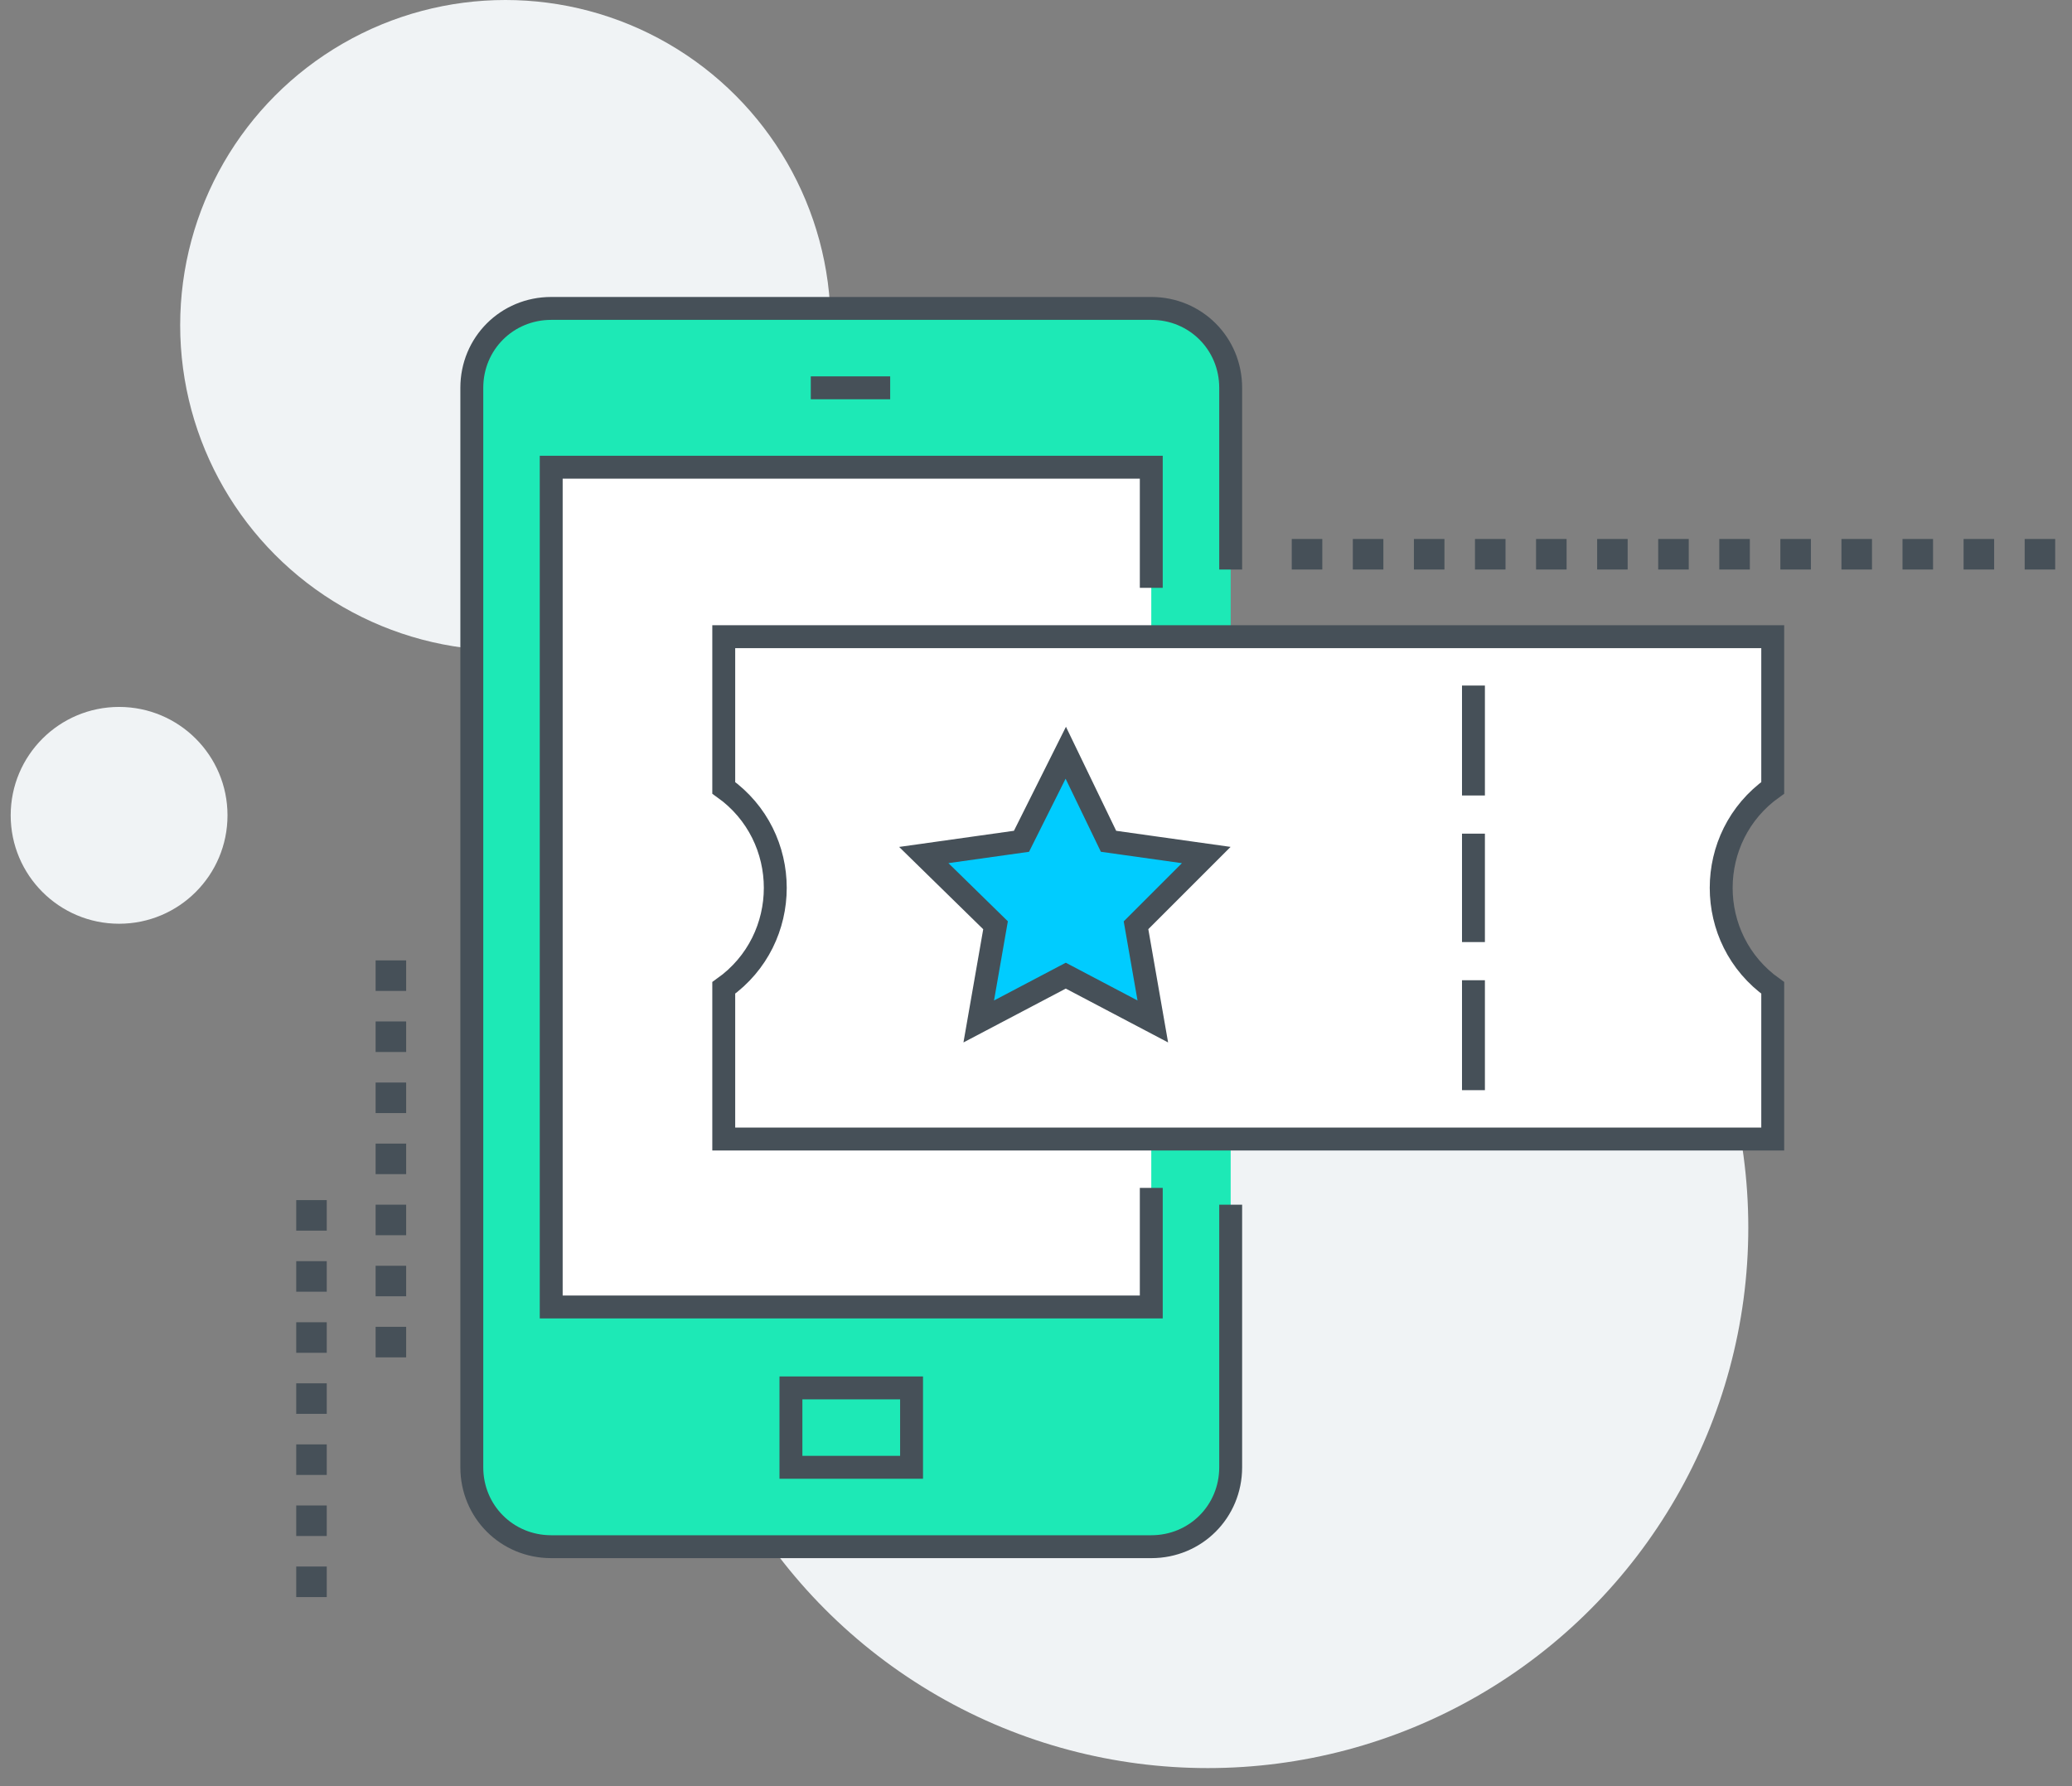
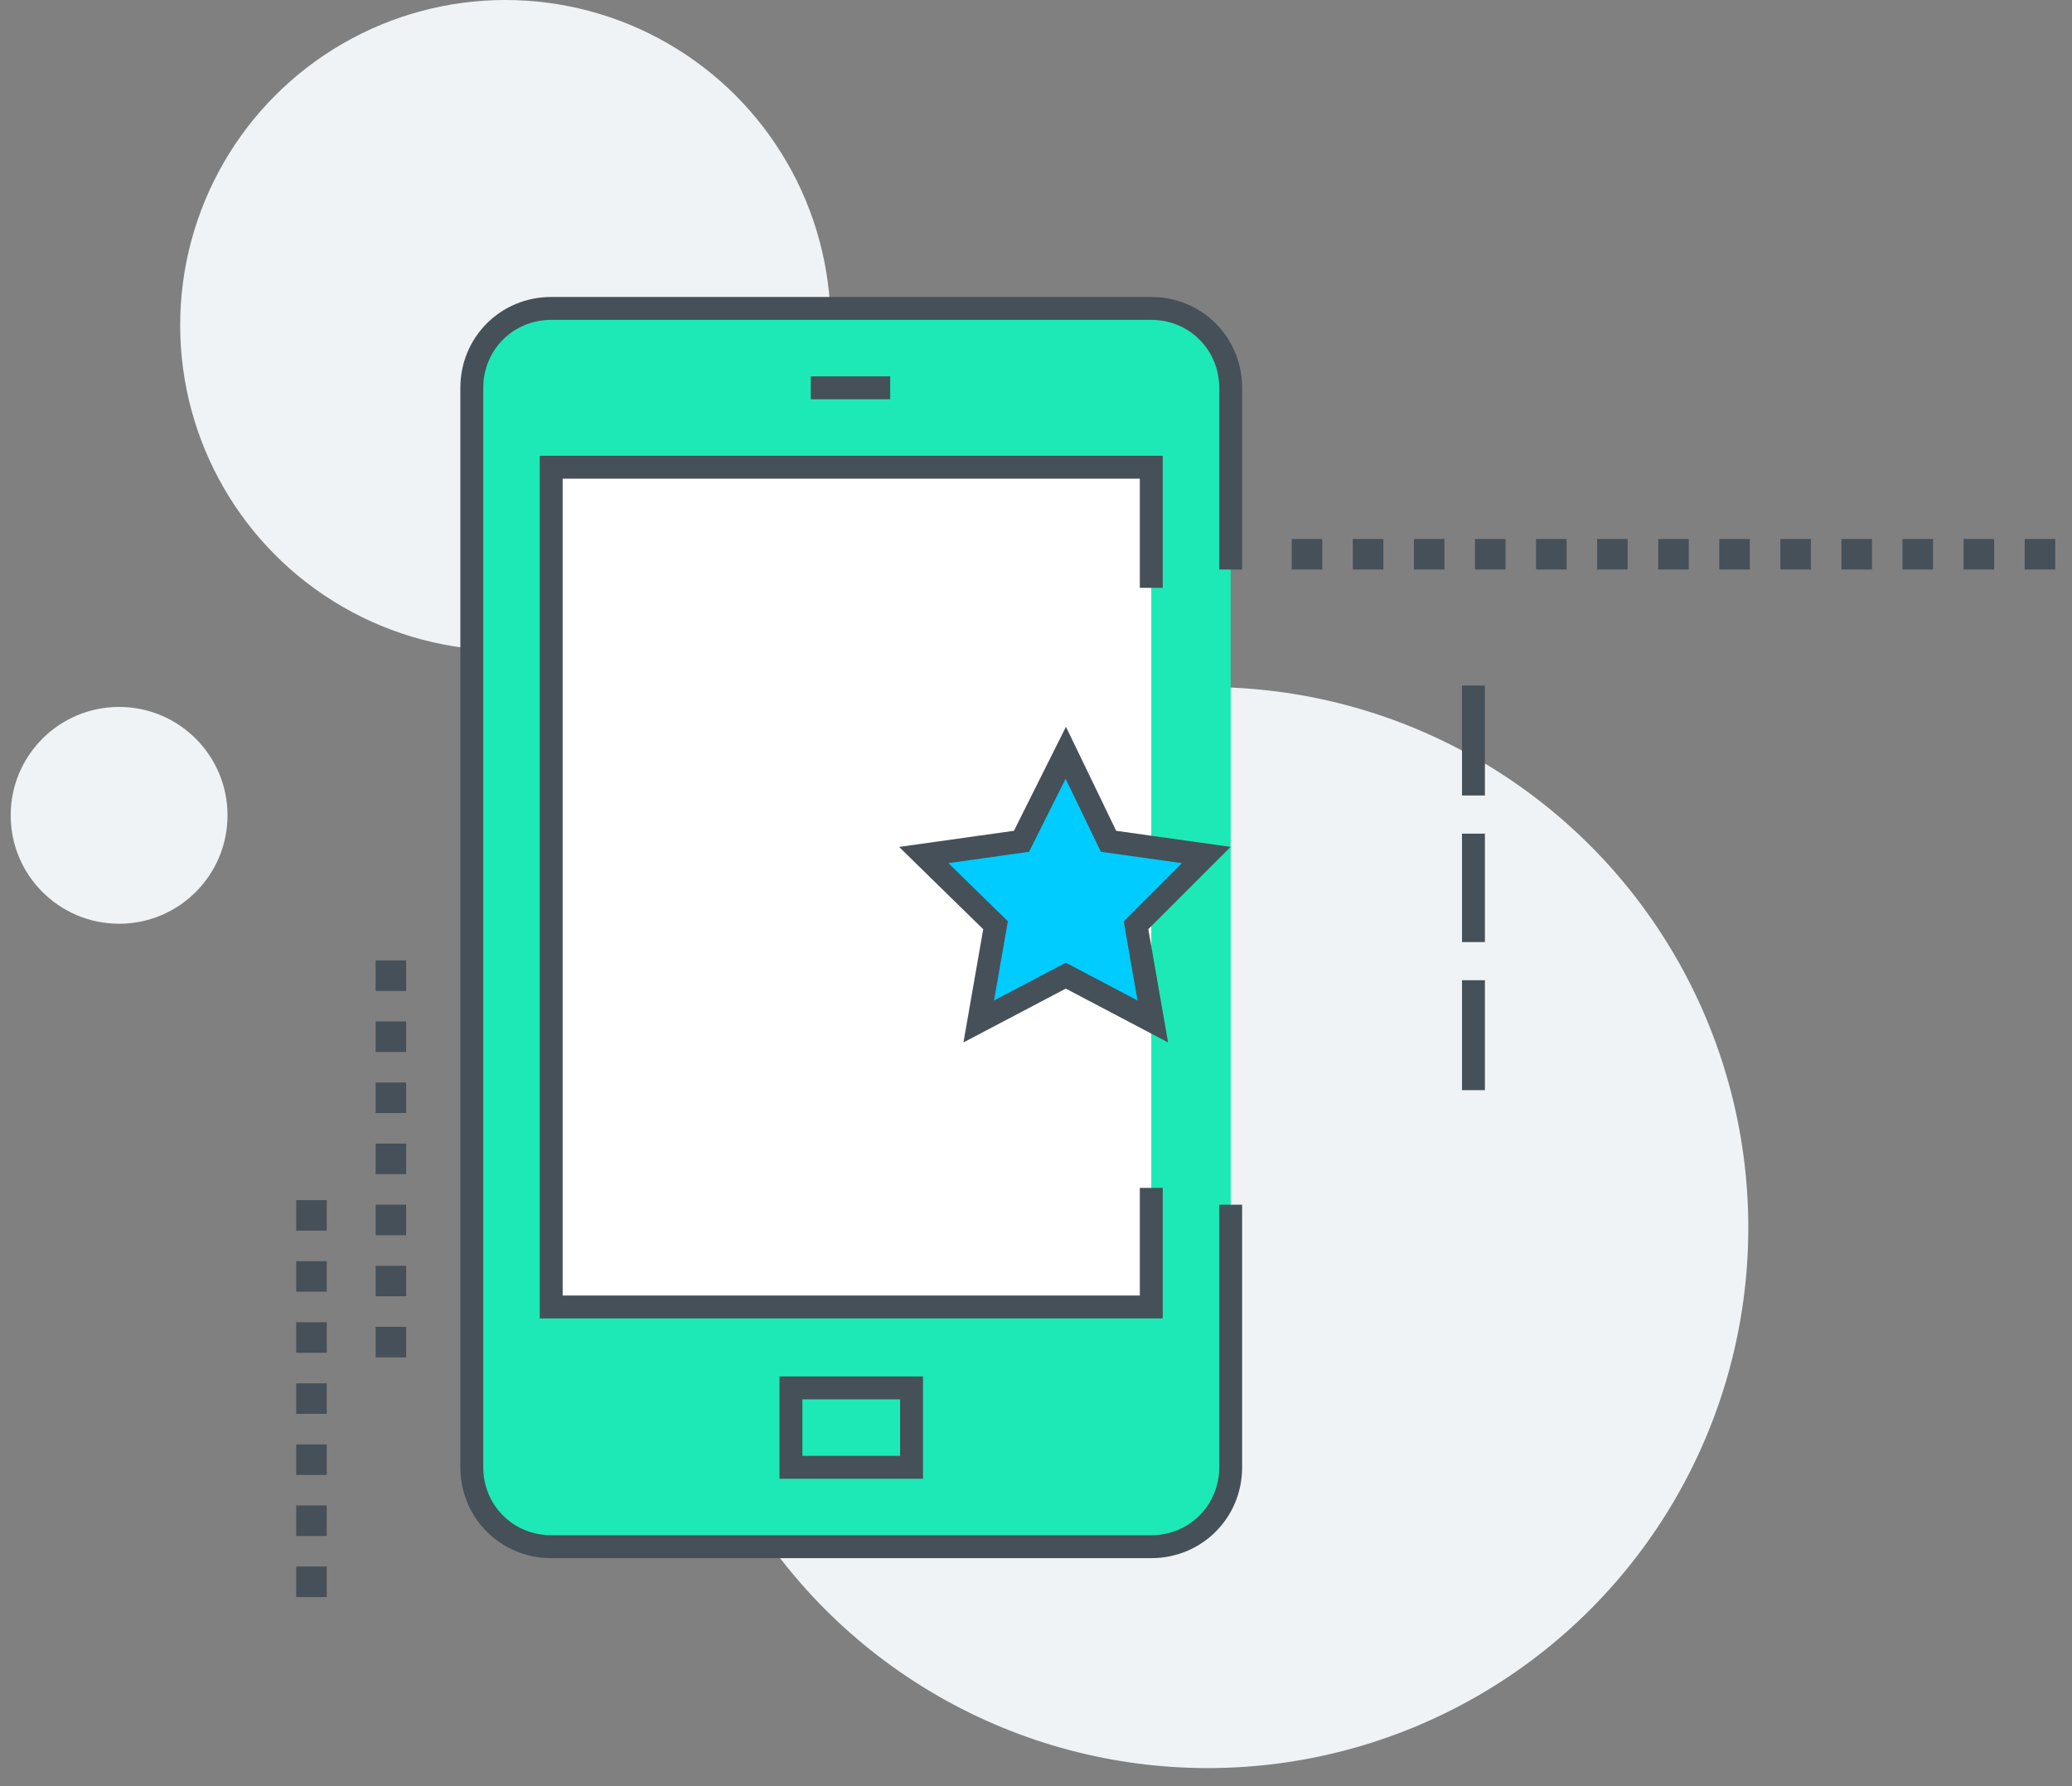
<svg xmlns="http://www.w3.org/2000/svg" enable-background="new 0 0 135.7 117" viewBox="0 0 135.7 117">
  <rect x="0" y="0" width="135.7" height="117" fill="#808080" stroke="none" />
  <g fill="#f0f3f5">
    <circle cx="79.1" cy="80.4" r="35.4" />
    <circle cx="7.8" cy="53.4" r="7.1" />
    <circle cx="33.1" cy="21.3" r="21.3" />
  </g>
  <g stroke="#465058" stroke-miterlimit="10">
    <g stroke-width="1.5">
      <path d="m80.6 78.9v17.2c0 2.9-2.3 5.2-5.2 5.2h-39.3c-2.9 0-5.2-2.3-5.2-5.2v-70.7c0-2.9 2.3-5.2 5.2-5.2h39.3c2.9 0 5.2 2.3 5.2 5.2v11.9" fill="#1de9b6" />
      <path d="m53.1 25.4h5.2" fill="none" />
      <path d="m51.8 90.9h7.9v5.2h-7.9z" fill="none" />
      <path d="m75.4 77.8v7.8h-39.3v-55h39.3v7.9" fill="#fff" />
-       <path d="m116.1 41.7h-68.7v9.9c4.5 3.2 4.5 9.9 0 13.1v9.9h68.7v-9.9c-4.5-3.2-4.5-9.9 0-13.1z" fill="#fff" />
      <path d="m69.8 49.3 2.8 5.8 6.4.9-4.6 4.6 1.1 6.3-5.7-3-5.7 3 1.1-6.3-4.7-4.6 6.4-.9z" fill="#0cf" />
      <g fill="none">
        <path d="m96.5 44.9v7.2" />
        <path d="m96.5 54.6v7.1" />
        <path d="m96.5 64.2v7.2" />
      </g>
    </g>
    <g fill="none" stroke-dasharray="2" stroke-width="2">
      <path d="m84.6 36.3h51.1" />
      <path d="m20.4 78.6v27.3" />
      <path d="m25.6 62.9v26.9" />
    </g>
  </g>
</svg>